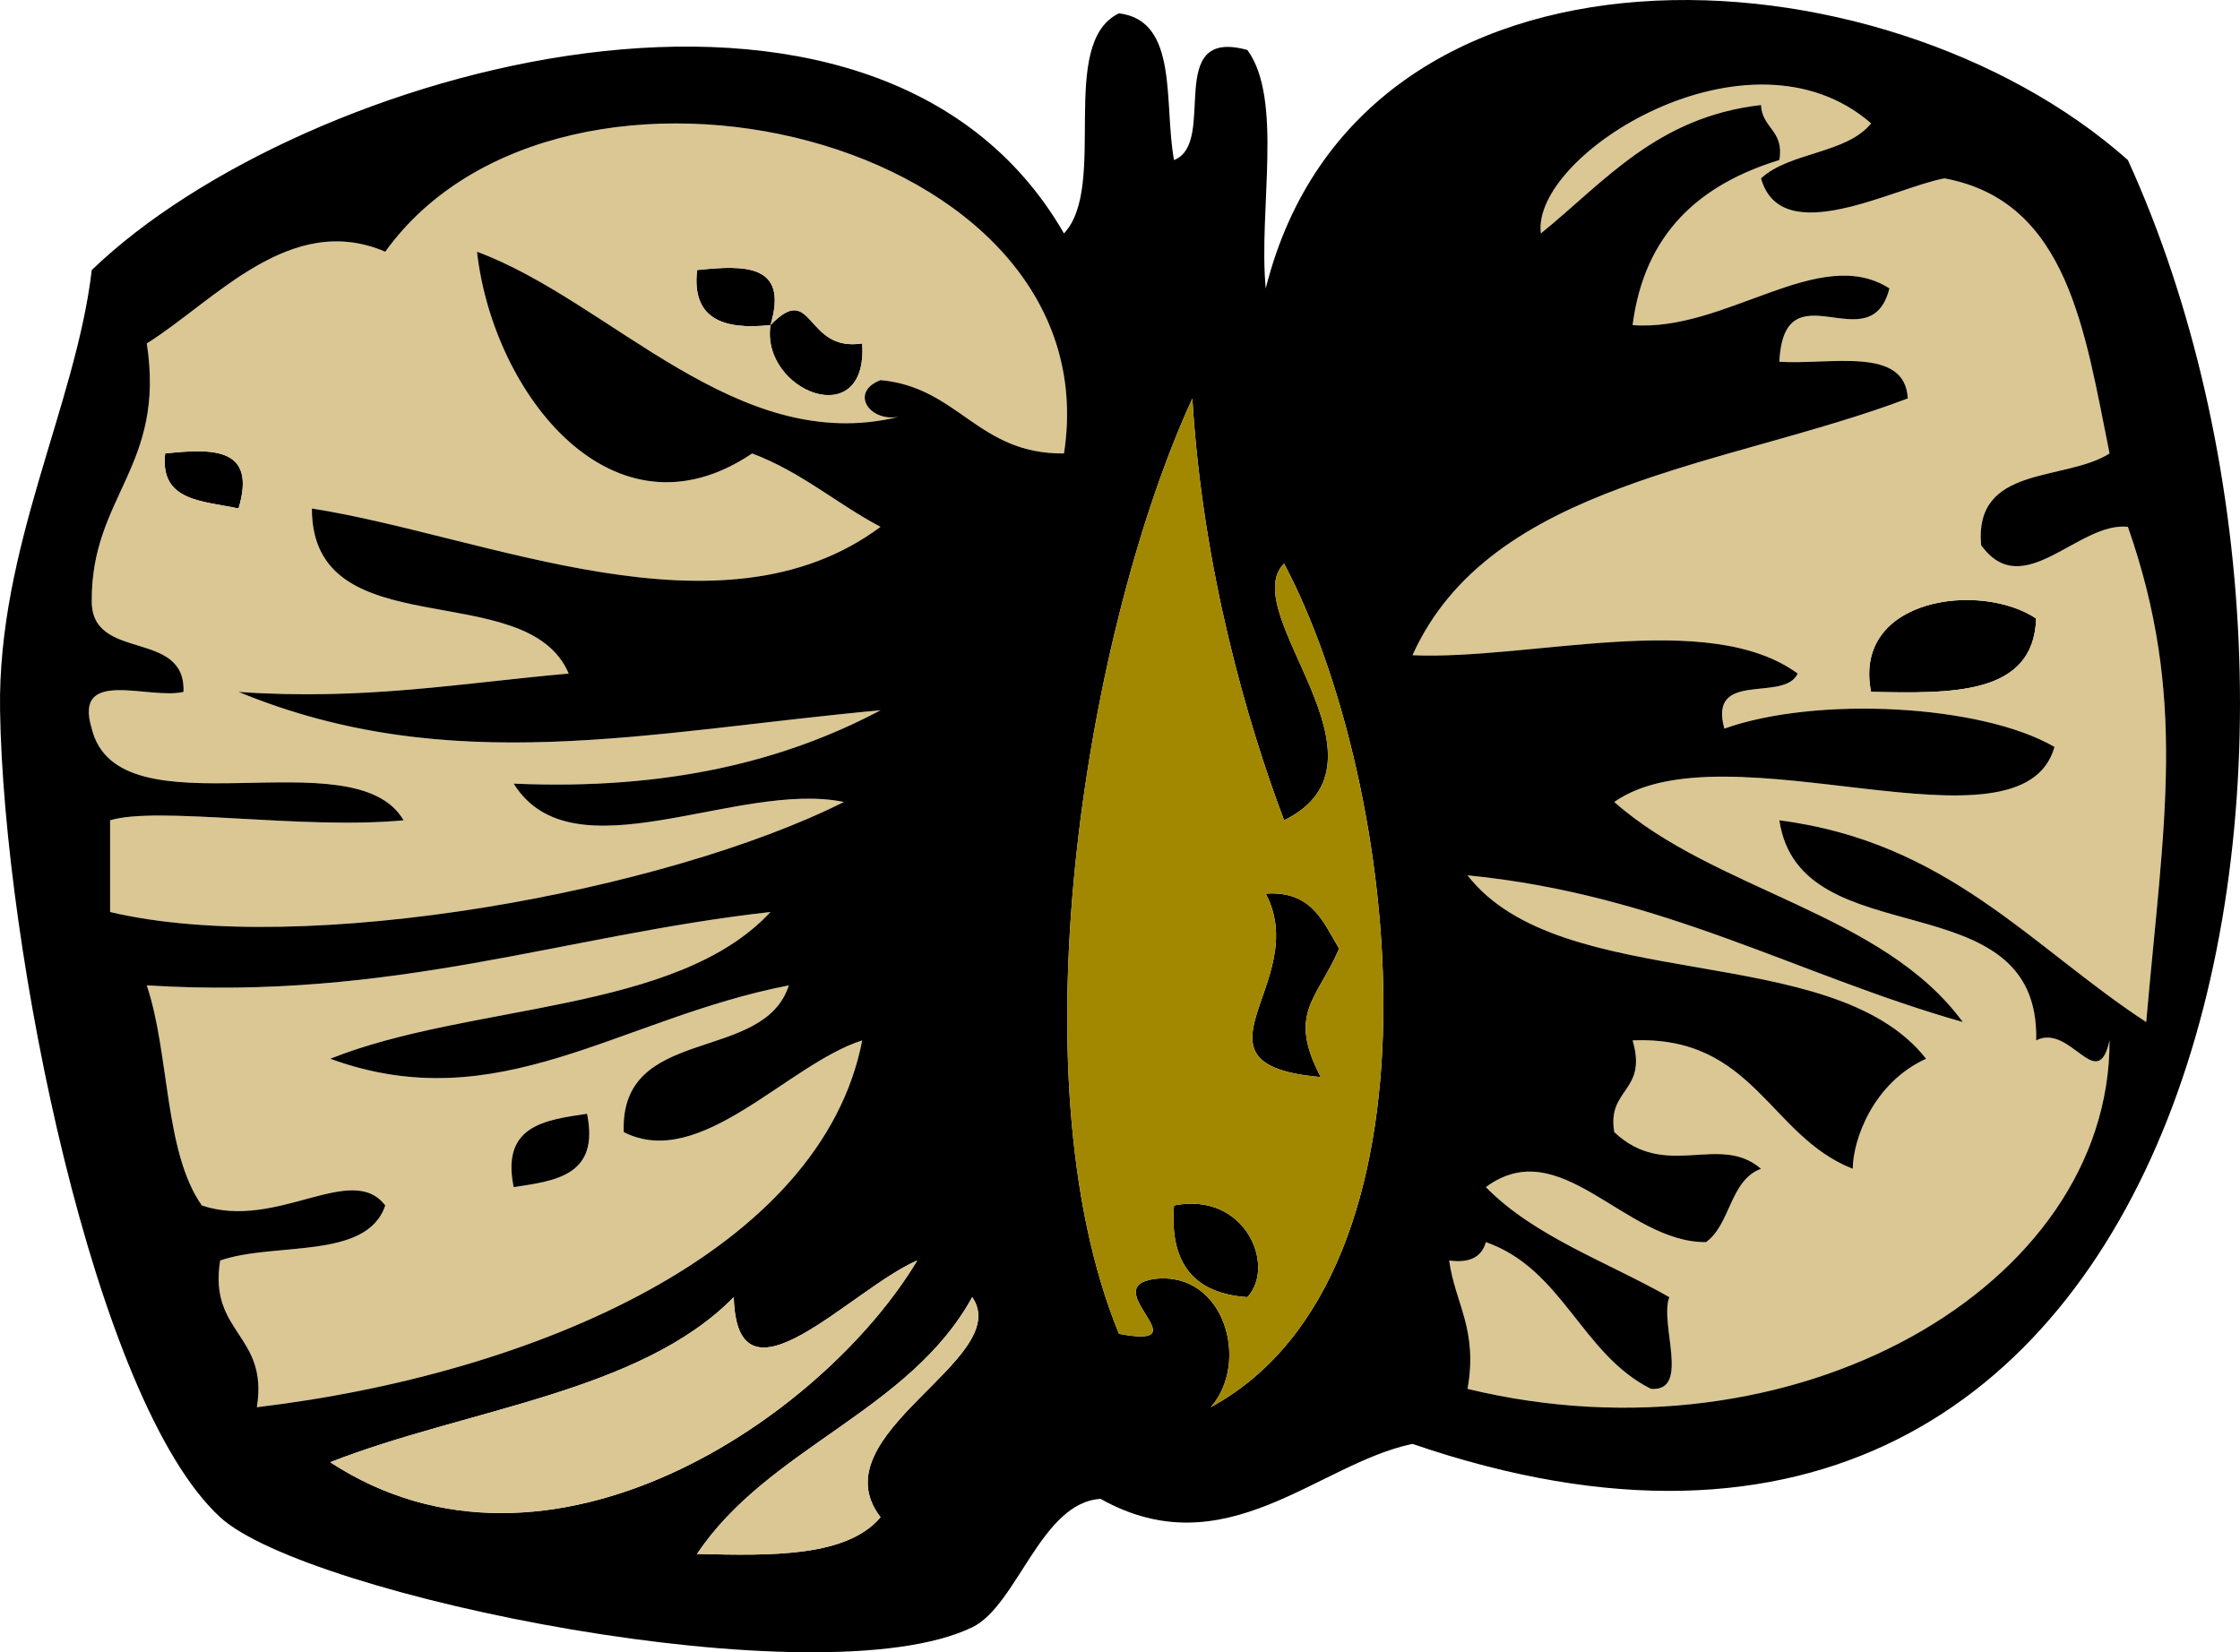
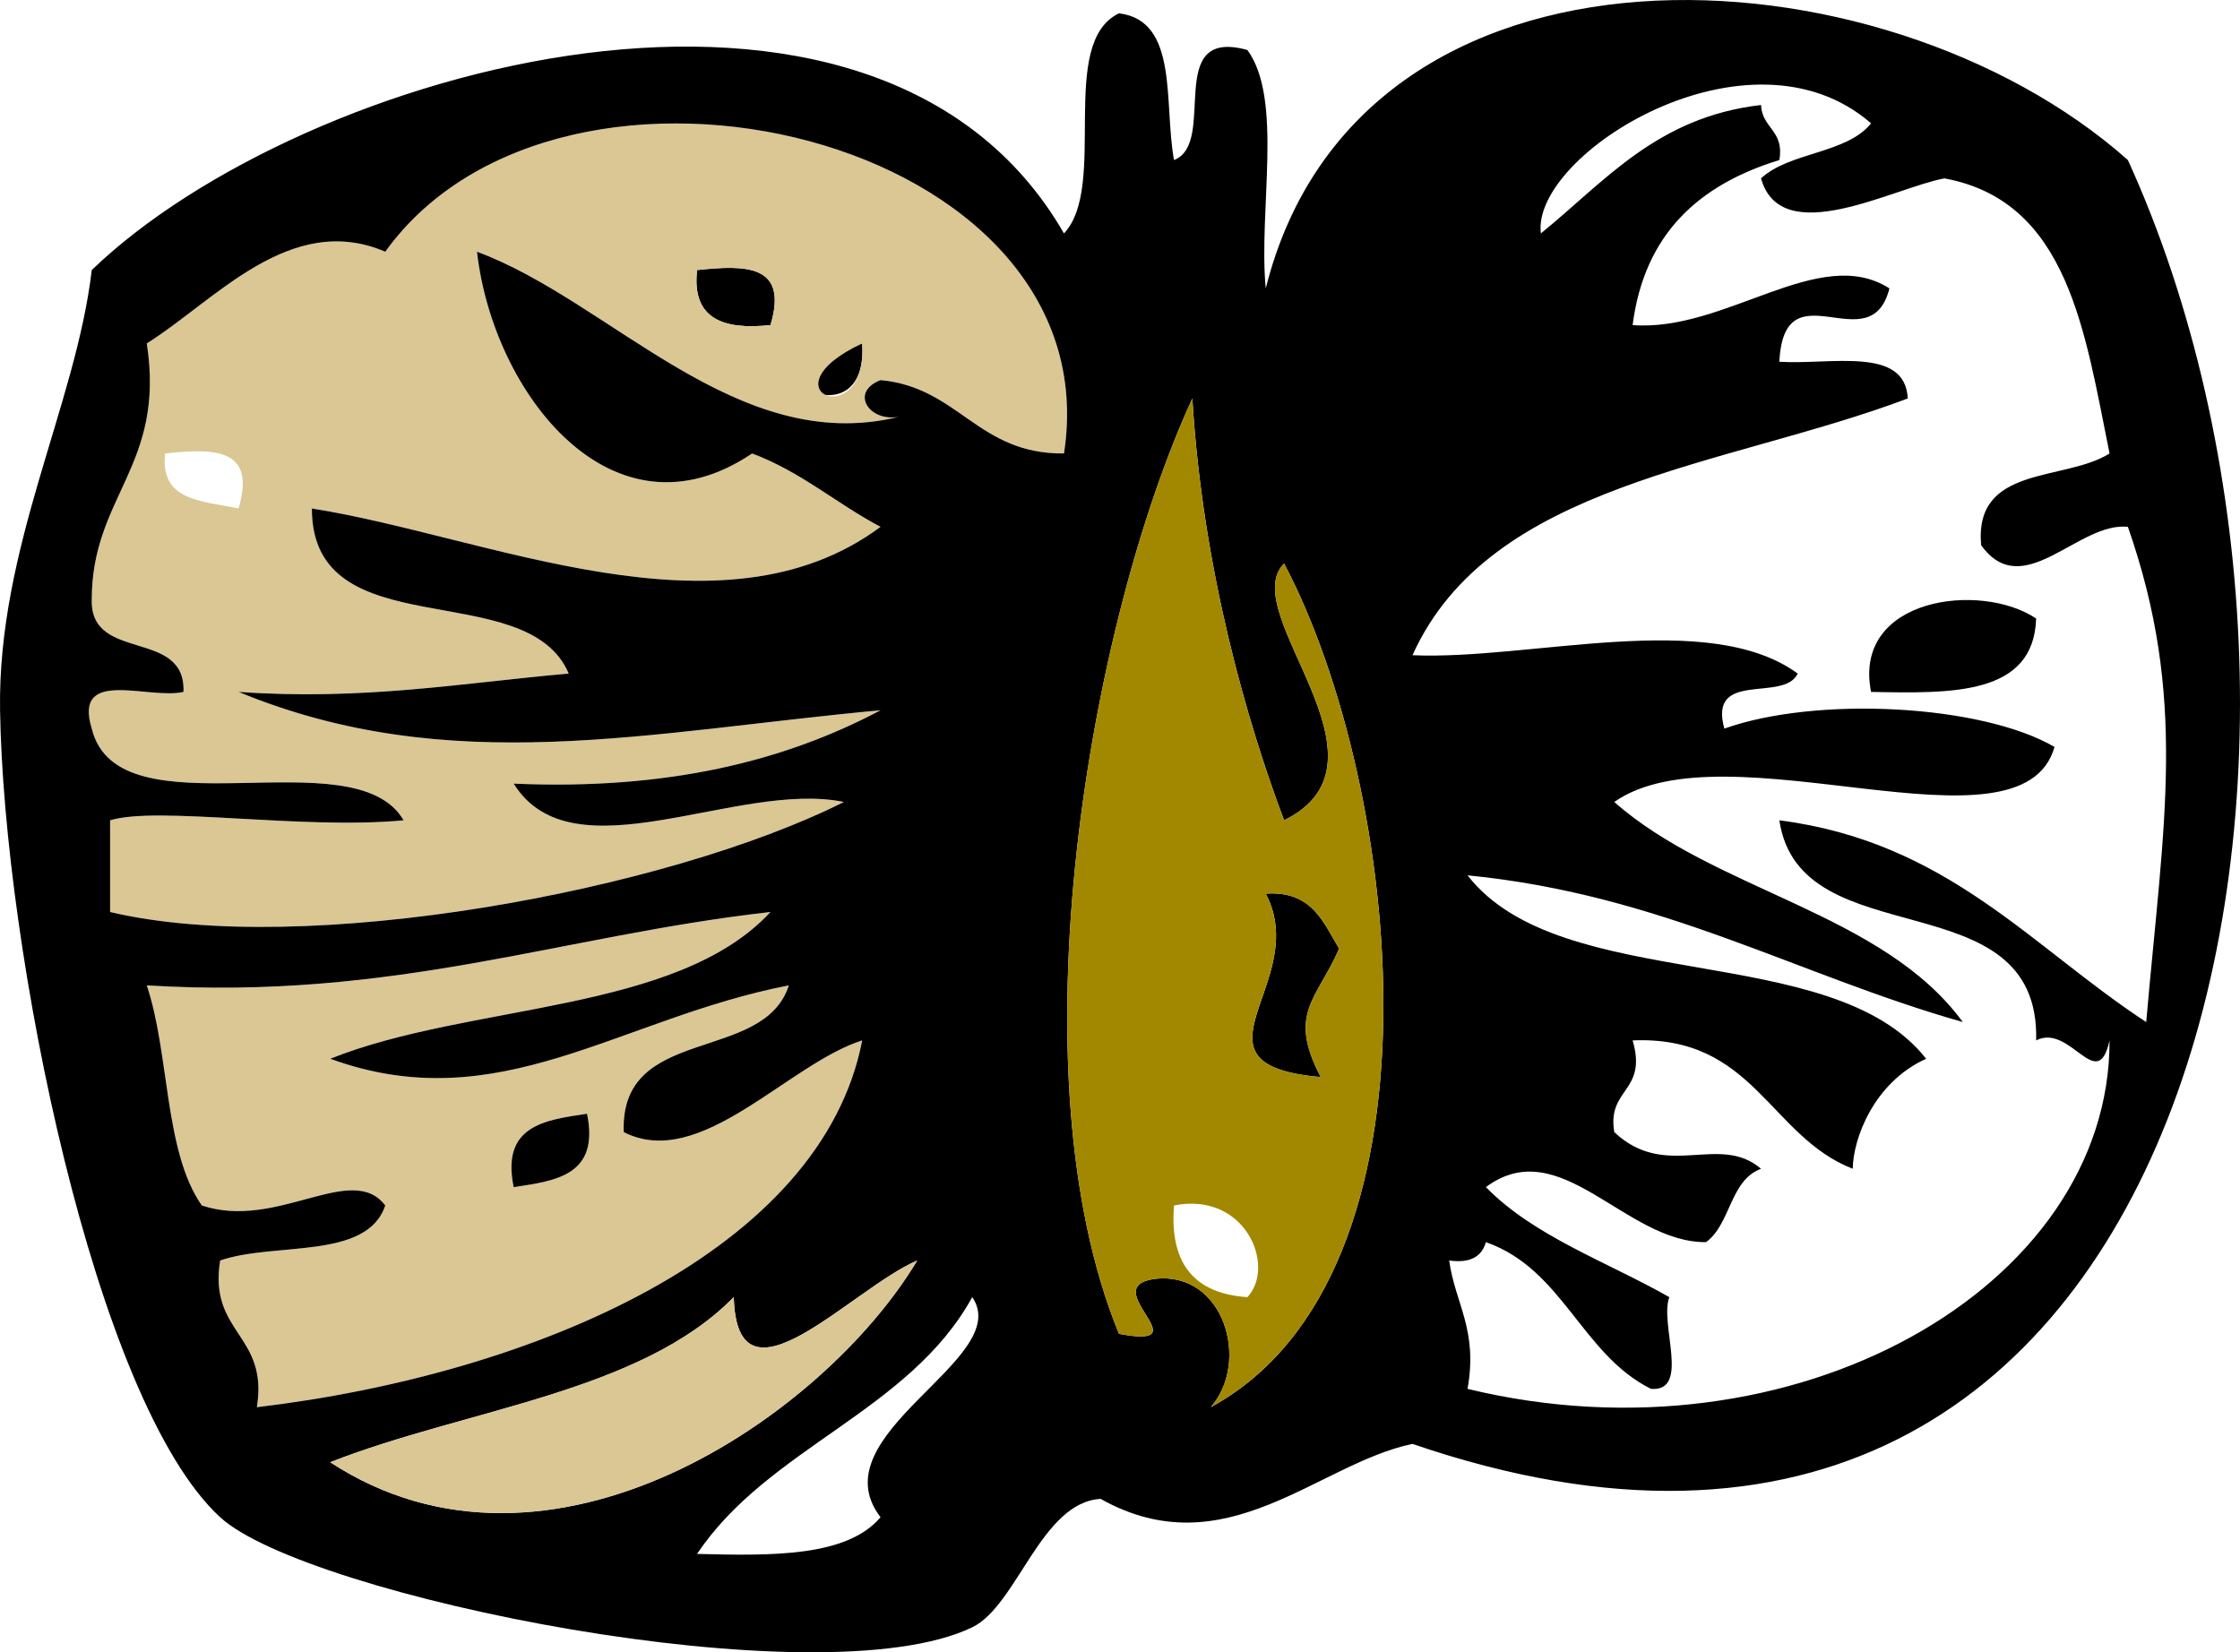
<svg xmlns="http://www.w3.org/2000/svg" version="1.1" id="seeds_xA0_Image_1_" x="0px" y="0px" width="200.707px" height="148.066px" viewBox="0 0 200.707 148.066" enable-background="new 0 0 200.707 148.066" xml:space="preserve">
  <path fill-rule="evenodd" clip-rule="evenodd" d="M69.035,29.133c-4.297,0.463-7.069-0.599-6.575-4.932  C66.753,23.744,70.687,23.647,69.035,29.133z" />
  <path fill-rule="evenodd" clip-rule="evenodd" d="M69.035,29.133c3.875-4.022,3.058,2.456,8.219,1.644  C77.795,38.893,68.15,35.054,69.035,29.133z" />
-   <path fill-rule="evenodd" clip-rule="evenodd" d="M14.797,40.637c4.294-0.457,8.225-0.554,6.576,4.932  C18.229,44.878,14.298,44.972,14.797,40.637z" />
  <path fill-rule="evenodd" clip-rule="evenodd" d="M182.442,55.431c-0.23,6.891-7.532,6.714-14.792,6.573  C165.971,53.538,177.497,52.094,182.442,55.431z" />
  <path fill-rule="evenodd" clip-rule="evenodd" d="M113.413,80.083c4.114-0.277,5.145,2.525,6.573,4.932  c-1.957,4.535-4.663,5.769-1.644,11.504C105.426,95.396,117.604,88.033,113.413,80.083z" />
  <path fill-rule="evenodd" clip-rule="evenodd" fill="#DAC793" d="M69.035,81.727c-8.424,9.106-26.922,8.141-39.446,13.151  c15.091,5.505,25.796-3.602,41.09-6.576c-2.256,7.056-15.157,3.471-14.792,13.148c6.85,3.509,14.684-6.093,21.367-8.217  c-3.637,18.834-29.267,29.896-54.238,32.871c1.062-6.542-4.349-6.608-3.288-13.147c4.887-1.688,13.14-0.012,14.792-4.932  c-3.019-3.967-9.688,2.254-16.435,0c-3.388-4.832-2.869-13.566-4.932-19.724C35.349,89.677,50.318,83.831,69.035,81.727z   M46.024,106.382c3.817-0.566,7.703-1.064,6.575-6.576C48.782,100.372,44.896,100.87,46.024,106.382z" />
  <path fill-rule="evenodd" clip-rule="evenodd" d="M52.6,99.806c1.128,5.512-2.758,6.01-6.575,6.576  C44.896,100.87,48.782,100.372,52.6,99.806z" />
-   <path fill-rule="evenodd" clip-rule="evenodd" d="M105.193,108.025c6.403-1.27,9.162,5.436,6.575,8.216  C107.145,115.934,104.767,113.384,105.193,108.025z" />
-   <path fill-rule="evenodd" clip-rule="evenodd" fill="#DAC793" d="M159.432,14.341c0.463-2.656-1.553-2.831-1.644-4.932  c-9.331,1.079-13.977,6.841-19.723,11.507c-0.915-7.074,18.653-19.382,29.586-9.863c-2.192,2.739-7.31,2.553-9.863,4.931  c1.813,6.445,11.895,0.837,16.436,0c11.096,2.051,12.574,13.725,14.794,24.652c-4.031,2.548-12.155,0.995-11.507,8.219  c3.753,5.223,8.704-2.124,13.15-1.644c5.348,15.313,3.216,26.354,1.641,44.378c-10.271-6.714-17.816-16.15-32.871-18.079  c1.829,12.413,23.374,5.114,23.011,19.723c3.06-1.571,5.494,4.921,6.575,0c0.053,22.138-28.297,38.315-57.525,31.228  c0.951-5.337-1.12-7.646-1.644-11.504c1.91,0.266,2.924-0.363,3.288-1.645c6.899,2.412,8.574,10.052,14.792,13.148  c3.565,0.277,0.743-5.83,1.644-8.22c-5.588-3.177-12.1-5.43-16.436-9.859c6.689-4.971,12.485,4.989,19.723,4.931  c2.226-1.61,2.129-5.541,4.929-6.575c-3.75-3.232-8.521,1.087-13.148-3.287c-0.673-3.959,3.002-3.57,1.644-8.217  c10.866-0.46,12.238,8.58,19.723,11.504c0.025-2.616,1.829-7.703,6.575-9.859c-8.433-10.745-32.71-5.645-41.09-16.438  c17.455,1.721,29.447,8.903,44.375,13.15c-7.168-9.816-22.215-11.751-31.227-19.723c10.004-7.016,36.491,5.472,39.446-4.932  c-6.542-3.817-21.348-4.577-29.583-1.644c-1.472-5.306,5.358-2.309,6.572-4.932c-7.983-5.846-23.97-1.181-34.515-1.644  c6.977-15.481,28.072-16.851,44.377-23.008c-0.23-4.701-6.858-3.005-11.506-3.288c0.43-8.685,8.158,0.15,9.863-6.575  c-6.287-4.028-14.656,3.922-23.011,3.288C147.345,20.883,152.307,16.531,159.432,14.341z M167.65,62.004  c7.26,0.141,14.562,0.318,14.792-6.573C177.497,52.094,165.971,53.538,167.65,62.004z" />
-   <path fill-rule="evenodd" clip-rule="evenodd" fill="#DAC793" d="M42.739,22.558c1.433,12.715,12.183,26.484,24.652,18.079  c4.388,1.641,7.562,4.494,11.507,6.575c-14.265,10.609-35.291,0.812-50.953-1.644c-0.022,12.624,19.263,5.94,23.011,14.792  c-9.566,0.846-18.39,2.431-29.583,1.644c18.933,7.803,36.644,3.57,57.525,1.644c-8.59,4.56-19.122,7.177-32.874,6.575  c5.289,8.502,20.044-0.321,29.586,1.644c-15.884,7.989-48.383,13.979-65.745,9.86c0-2.739,0-5.478,0-8.216  c4.252-1.3,17.211,0.865,26.298,0c-4.427-7.629-25.575,1.469-27.942-8.219c-1.686-5.522,5.112-2.559,8.219-3.288  c0.225-5.702-8.327-2.631-8.219-8.217c-0.025-9.339,6.631-12,4.932-23.011c6.09-3.812,12.834-11.864,21.367-8.219  C50.371,0.517,99.735,12.162,95.333,40.637c-7.745,0.075-9.411-5.927-16.436-6.572c-2.792,1.067-1.028,3.778,1.641,3.288  C65.991,40.922,54.748,26.999,42.739,22.558z M77.254,30.776c-5.161,0.812-4.344-5.666-8.219-1.644  C68.15,35.054,77.795,38.893,77.254,30.776z M62.46,24.201c-0.494,4.333,2.278,5.395,6.575,4.932  C70.687,23.647,66.753,23.744,62.46,24.201z M21.373,45.568c1.649-5.486-2.282-5.389-6.576-4.932  C14.298,44.972,18.229,44.878,21.373,45.568z" />
+   <path fill-rule="evenodd" clip-rule="evenodd" fill="#DAC793" d="M42.739,22.558c1.433,12.715,12.183,26.484,24.652,18.079  c4.388,1.641,7.562,4.494,11.507,6.575c-14.265,10.609-35.291,0.812-50.953-1.644c-0.022,12.624,19.263,5.94,23.011,14.792  c-9.566,0.846-18.39,2.431-29.583,1.644c18.933,7.803,36.644,3.57,57.525,1.644c-8.59,4.56-19.122,7.177-32.874,6.575  c5.289,8.502,20.044-0.321,29.586,1.644c-15.884,7.989-48.383,13.979-65.745,9.86c0-2.739,0-5.478,0-8.216  c4.252-1.3,17.211,0.865,26.298,0c-4.427-7.629-25.575,1.469-27.942-8.219c-1.686-5.522,5.112-2.559,8.219-3.288  c0.225-5.702-8.327-2.631-8.219-8.217c-0.025-9.339,6.631-12,4.932-23.011c6.09-3.812,12.834-11.864,21.367-8.219  C50.371,0.517,99.735,12.162,95.333,40.637c-7.745,0.075-9.411-5.927-16.436-6.572c-2.792,1.067-1.028,3.778,1.641,3.288  C65.991,40.922,54.748,26.999,42.739,22.558z M77.254,30.776C68.15,35.054,77.795,38.893,77.254,30.776z M62.46,24.201c-0.494,4.333,2.278,5.395,6.575,4.932  C70.687,23.647,66.753,23.744,62.46,24.201z M21.373,45.568c1.649-5.486-2.282-5.389-6.576-4.932  C14.298,44.972,18.229,44.878,21.373,45.568z" />
  <path fill-rule="evenodd" clip-rule="evenodd" d="M98.618,134.321c-5.339,0.302-7.481,9.563-11.504,11.506  c-13.669,6.598-59.707-2.802-67.386-9.862C8.458,125.605,0.335,84.948,0.005,63.647c-0.227-14.6,6.803-27.346,8.216-39.446  C26.98,6.103,78.449-8.417,95.333,20.917c3.989-4.228-0.618-17.056,4.929-19.723c5.377,0.648,4,8.053,4.931,13.148  c3.953-1.527-0.995-11.953,6.575-9.863c3.235,4.435,0.979,14.362,1.644,21.367c8.416-33.556,55.145-31.138,77.249-11.504  c23.446,51.43,7.341,139.542-64.101,115.051C118.078,131.152,109.792,140.589,98.618,134.321z M146.284,29.133  c8.355,0.635,16.724-7.315,23.011-3.288c-1.705,6.725-9.433-2.11-9.863,6.575c4.648,0.283,11.276-1.414,11.506,3.288  c-16.305,6.157-37.4,7.526-44.377,23.008c10.545,0.463,26.531-4.202,34.515,1.644c-1.214,2.623-8.044-0.374-6.572,4.932  c8.235-2.933,23.041-2.173,29.583,1.644c-2.955,10.404-29.442-2.084-39.446,4.932c9.012,7.972,24.059,9.907,31.227,19.723  c-14.927-4.247-26.919-11.429-44.375-13.15c8.38,10.794,32.657,5.693,41.09,16.438c-4.746,2.156-6.55,7.243-6.575,9.859  c-7.485-2.924-8.857-11.964-19.723-11.504c1.358,4.646-2.317,4.258-1.644,8.217c4.626,4.374,9.397,0.055,13.148,3.287  c-2.8,1.034-2.703,4.965-4.929,6.575c-7.238,0.059-13.034-9.901-19.723-4.931c4.335,4.43,10.847,6.683,16.436,9.859  c-0.901,2.39,1.921,8.497-1.644,8.22c-6.217-3.097-7.892-10.736-14.792-13.148c-0.363,1.281-1.378,1.91-3.288,1.645  c0.524,3.858,2.595,6.167,1.644,11.504c29.228,7.088,57.578-9.09,57.525-31.228c-1.081,4.921-3.515-1.571-6.575,0  c0.363-14.608-21.182-7.31-23.011-19.723c15.055,1.929,22.6,11.365,32.871,18.079c1.575-18.024,3.707-29.065-1.641-44.378  c-4.446-0.479-9.397,6.867-13.15,1.644c-0.648-7.224,7.476-5.671,11.507-8.219c-2.221-10.927-3.698-22.601-14.794-24.652  c-4.541,0.837-14.623,6.445-16.436,0c2.553-2.378,7.67-2.192,9.863-4.931c-10.933-9.52-30.501,2.789-29.586,9.863  c5.747-4.666,10.393-10.428,19.723-11.507c0.091,2.101,2.107,2.276,1.644,4.932C152.307,16.531,147.345,20.883,146.284,29.133z   M80.539,37.352c-2.669,0.491-4.433-2.22-1.641-3.288c7.024,0.646,8.69,6.647,16.436,6.572c4.402-28.475-44.963-40.12-60.813-18.079  c-8.532-3.646-15.277,4.407-21.367,8.219c1.699,11.011-4.957,13.672-4.932,23.011c-0.108,5.586,8.444,2.515,8.219,8.217  c-3.107,0.729-9.905-2.234-8.219,3.288c2.367,9.688,23.516,0.59,27.942,8.219c-9.087,0.865-22.046-1.3-26.298,0  c0,2.738,0,5.478,0,8.216c17.361,4.119,49.861-1.872,65.745-9.86c-9.542-1.965-24.297,6.858-29.586-1.644  c13.752,0.602,24.283-2.015,32.874-6.575c-20.882,1.927-38.592,6.16-57.525-1.644c11.193,0.787,20.017-0.798,29.583-1.644  c-3.748-8.851-23.033-2.167-23.011-14.792c15.662,2.456,36.688,12.252,50.953,1.644c-3.945-2.082-7.119-4.934-11.507-6.575  c-12.469,8.405-23.219-5.364-24.652-18.079C54.748,26.999,65.991,40.922,80.539,37.352z M115.057,50.5  c-4.369,4.391,10.717,17.732,0,23.011c-3.241-8.588-7.296-22.39-8.219-37.803c-9.226,20.048-16.228,60.314-6.575,83.821  c7.662,1.441-2.262-4.261,3.288-4.932c6.157-0.648,8.477,7.477,4.932,11.507C130.4,114.163,125.609,70.48,115.057,50.5z   M13.153,88.302c2.062,6.157,1.544,14.892,4.932,19.724c6.747,2.254,13.417-3.967,16.435,0c-1.652,4.92-9.904,3.243-14.792,4.932  c-1.062,6.539,4.35,6.605,3.288,13.147c24.971-2.975,50.601-14.037,54.238-32.871c-6.683,2.124-14.517,11.726-21.367,8.217  c-0.366-9.678,12.535-6.093,14.792-13.148c-15.293,2.975-25.999,12.081-41.09,6.576c12.524-5.01,31.022-4.045,39.446-13.151  C50.318,83.831,35.349,89.677,13.153,88.302z M29.589,131.036c19.643,12.832,44.222-4.086,52.594-18.079  c-5.951,2.572-16.152,14.026-16.436,3.284C57.337,124.815,41.789,126.251,29.589,131.036z M62.46,139.252  c6.747,0.172,13.419,0.27,16.438-3.287c-5.727-7.457,12.047-14.159,8.216-19.724C81.476,126.493,68.816,129.72,62.46,139.252z" />
  <path fill-rule="evenodd" clip-rule="evenodd" fill="#A28800" d="M108.481,126.104c3.545-4.03,1.225-12.155-4.932-11.507  c-5.55,0.671,4.374,6.373-3.288,4.932c-9.652-23.507-2.65-63.773,6.575-83.821c0.923,15.413,4.979,29.215,8.219,37.803  c10.717-5.278-4.369-18.62,0-23.011C125.609,70.48,130.4,114.163,108.481,126.104z M111.769,116.241  c2.586-2.78-0.172-9.485-6.575-8.216C104.767,113.384,107.145,115.934,111.769,116.241z M118.341,96.519  c-3.019-5.735-0.313-6.969,1.644-11.504c-1.428-2.406-2.459-5.209-6.573-4.932C117.604,88.033,105.426,95.396,118.341,96.519z" />
  <path fill-rule="evenodd" clip-rule="evenodd" fill="#DAC793" d="M65.747,116.241c0.283,10.742,10.484-0.712,16.436-3.284  c-8.372,13.993-32.951,30.911-52.594,18.079C41.789,126.251,57.337,124.815,65.747,116.241z" />
-   <path fill-rule="evenodd" clip-rule="evenodd" fill="#DAC793" d="M87.114,116.241c3.831,5.564-13.943,12.267-8.216,19.724  c-3.019,3.557-9.691,3.459-16.438,3.287C68.816,129.72,81.476,126.493,87.114,116.241z" />
</svg>